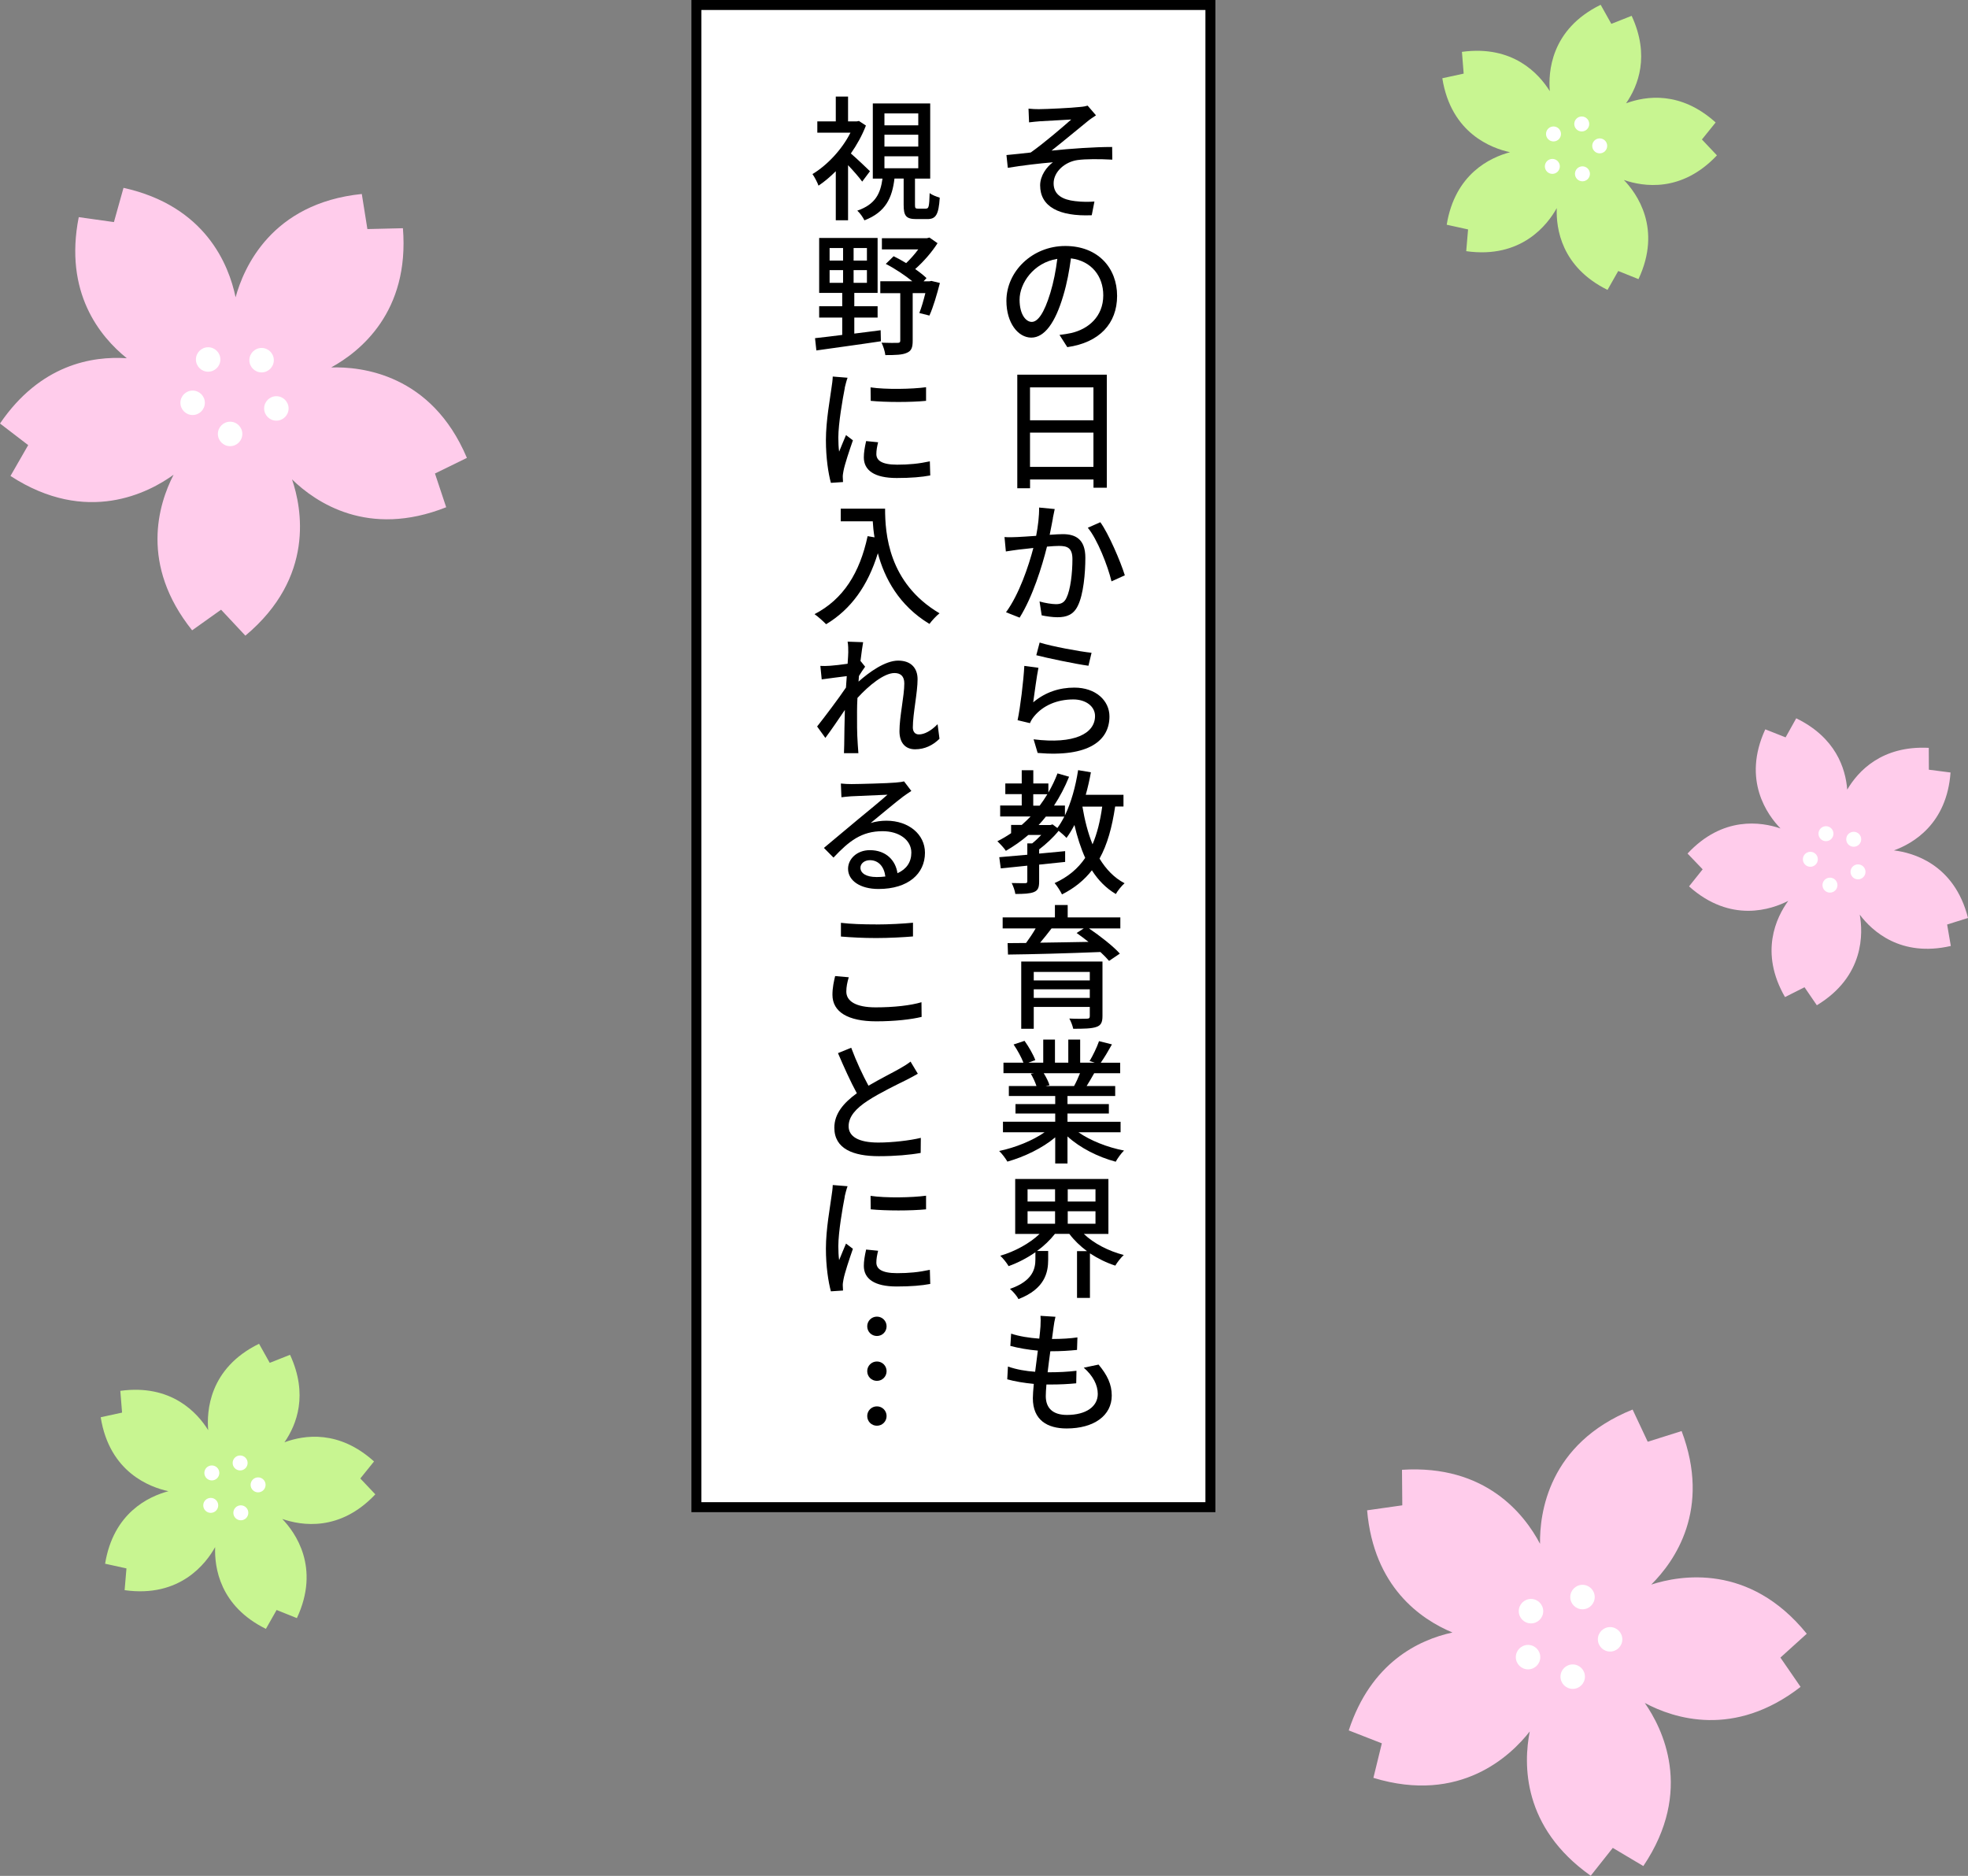
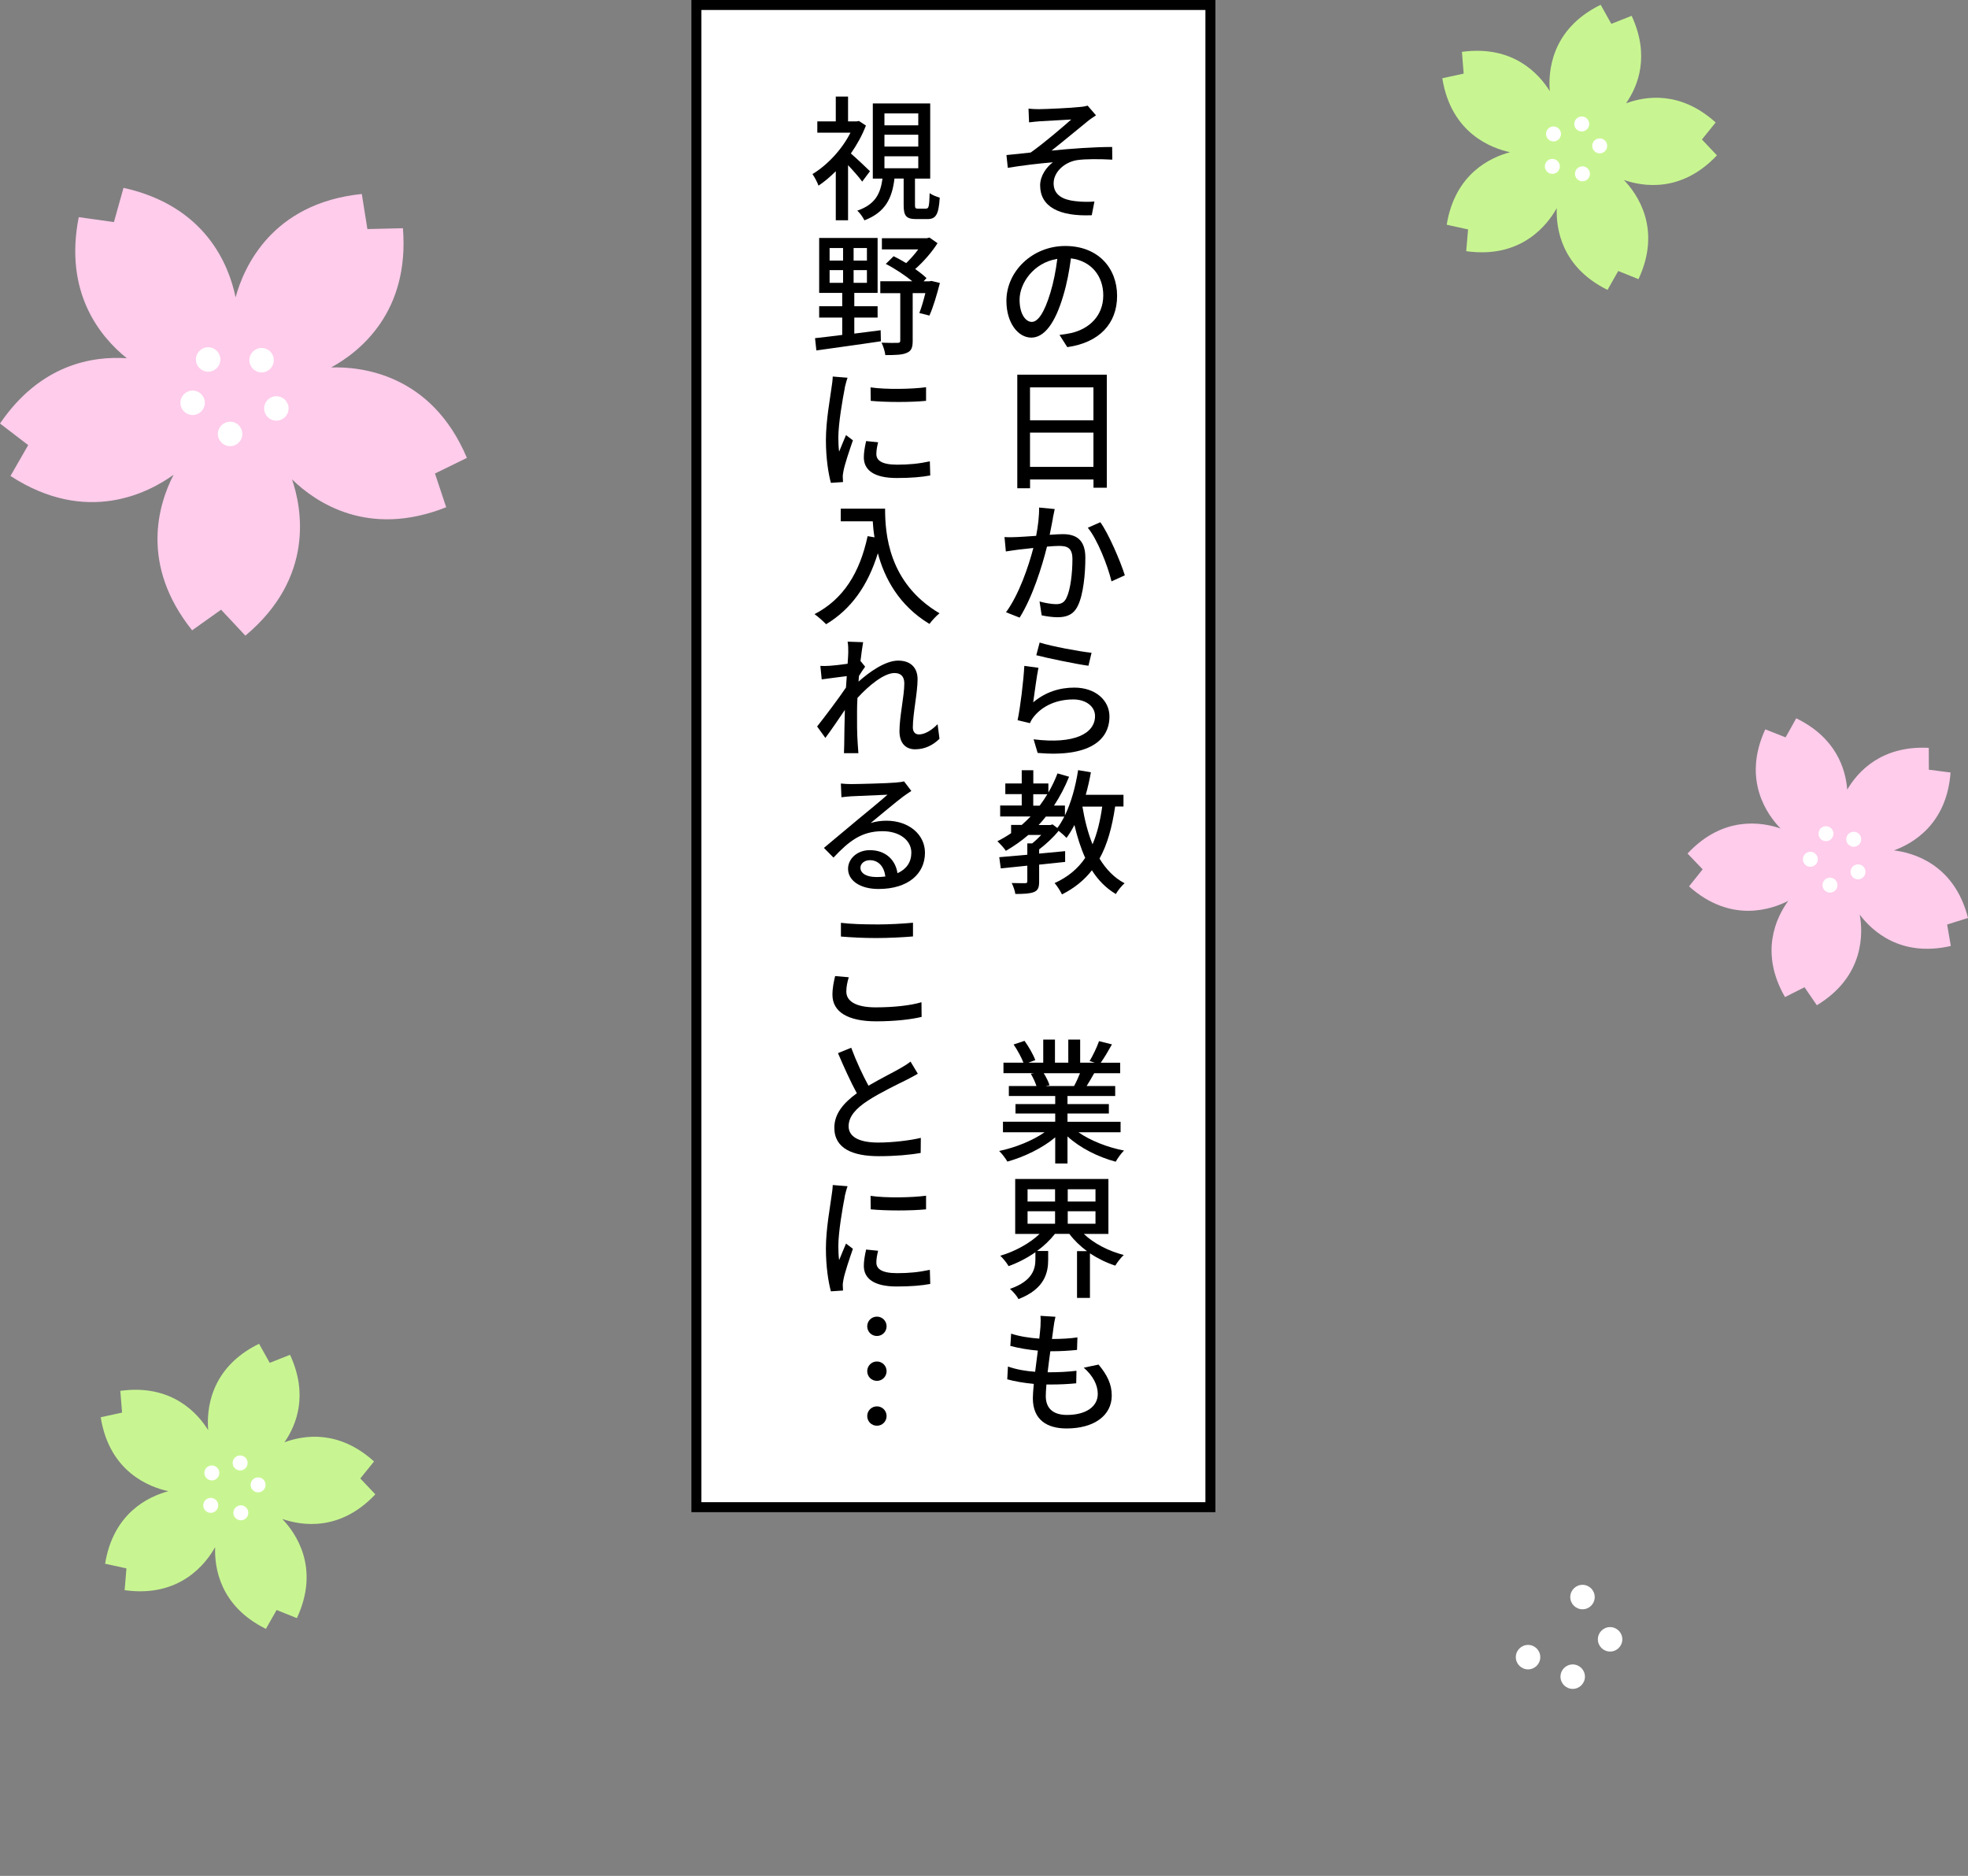
<svg xmlns="http://www.w3.org/2000/svg" id="Layer_2" viewBox="0 0 394.36 375.88">
  <rect x="0" y="0" width="394.36" height="375.88" fill="#808080" stroke="none" />
  <defs>
    <style>
      .cls-1 {
        fill: #c8f591;
      }

      .cls-2, .cls-3 {
        fill: #fff;
      }

      .cls-3 {
        stroke: #000;
        stroke-miterlimit: 10;
        stroke-width: 2px;
      }

      .cls-4 {
        fill: #ffcceb;
      }
    </style>
  </defs>
  <g id="_枠" data-name="枠">
    <g>
      <g>
        <path class="cls-4" d="M80.74,45.73l-7.12.17-1.12-7.03c-18.16,1.86-23.7,14.87-25.29,20.7-1.35-6.51-6.04-18.3-22.46-21.93l-1.92,6.86-7.05-.99c-2.99,15.09,4.23,23.92,9.63,28.27-6.96-.46-17.35,1.26-25.41,13.08l5.65,4.33-3.55,6.18c15.3,9.96,27.79,3.3,32.68-.24-3.04,5.91-6.79,18.04,3.72,31.17l5.8-4.13,4.87,5.2c14.01-11.71,11.3-25.6,9.35-31.31,4.76,4.63,15.26,11.78,30.89,5.58l-2.25-6.76,6.4-3.13c-7.1-16.82-21.17-18.31-27.2-18.12,5.83-3.2,15.73-11.14,14.38-27.9Z" />
        <circle class="cls-2" cx="41.71" cy="72.03" r="2.45" />
        <circle class="cls-2" cx="52.42" cy="72.17" r="2.45" />
        <circle class="cls-2" cx="55.38" cy="81.84" r="2.45" />
        <circle class="cls-2" cx="46.11" cy="86.95" r="2.45" />
        <circle class="cls-2" cx="38.6" cy="80.71" r="2.45" />
      </g>
      <g>
-         <path class="cls-4" d="M336.97,286.75l-6.79,2.14-3.03-6.45c-16.94,6.82-18.64,20.87-18.55,26.9-3.1-5.88-10.88-15.91-27.66-14.83l.06,7.12-7.05,1c1.32,15.33,10.7,21.81,17.1,24.48-6.81,1.49-16.32,6.03-20.78,19.62l6.63,2.59-1.69,6.92c17.47,5.32,27.61-4.54,31.33-9.3-1.28,6.52-1.52,19.21,12.22,28.91l4.42-5.58,6.12,3.64c10.2-15.14,3.75-27.73.29-32.68,5.86,3.13,17.93,7.08,31.22-3.22l-4.04-5.87,5.28-4.78c-11.49-14.19-25.42-11.71-31.16-9.85,4.71-4.69,12.02-15.06,6.07-30.79Z" />
-         <circle class="cls-2" cx="306.79" cy="322.84" r="2.45" />
        <circle class="cls-2" cx="317.11" cy="320.01" r="2.45" />
        <circle class="cls-2" cx="322.64" cy="328.48" r="2.45" />
        <circle class="cls-2" cx="315.15" cy="335.96" r="2.45" />
        <circle class="cls-2" cx="306.2" cy="332.05" r="2.45" />
      </g>
      <g>
        <path class="cls-4" d="M390.92,189.57l-.74-4.32,4.18-1.31c-2.74-10.88-11.15-13.1-14.84-13.54,3.84-1.4,10.6-5.3,11.34-15.61l-4.34-.56-.02-4.38c-9.45-.48-14.18,4.7-16.34,8.37-.34-4.27-2.31-10.44-10.22-14.29l-2.13,3.82-4.07-1.61c-4.7,10.19.46,17.2,3.05,19.86-3.87-1.32-11.58-2.53-18.63,5.03l3.03,3.16-2.73,3.42c8.37,7.48,16.58,4.6,19.88,2.9-2.4,3.31-5.81,10.33-.65,19.28l3.91-1.97,2.47,3.61c9.6-5.81,9.25-14.5,8.6-18.15,2.46,3.26,8.17,8.58,18.25,6.27Z" />
        <circle class="cls-2" cx="371.46" cy="168.17" r="1.5" />
        <circle class="cls-2" cx="372.32" cy="174.7" r="1.5" />
        <circle class="cls-2" cx="366.7" cy="177.36" r="1.5" />
        <circle class="cls-2" cx="362.77" cy="172.18" r="1.5" />
        <circle class="cls-2" cx="365.9" cy="167.05" r="1.5" />
      </g>
      <g>
        <path class="cls-1" d="M322.11,58.11l2.16-3.81,4.06,1.63c4.76-10.17-.36-17.2-2.93-19.87,3.86,1.34,11.56,2.59,18.65-4.93l-3.01-3.18,2.75-3.41c-7.02-6.34-13.95-5.32-17.95-3.84,2.44-3.52,4.81-9.55,1.12-17.53l-4.07,1.61-2.14-3.82c-10.08,4.93-10.51,13.62-10.19,17.31-2.16-3.47-7.37-9.28-17.61-7.88l.35,4.36-4.28.93c1.76,11.09,9.94,14.04,13.57,14.82-3.95,1.05-11.03,4.33-12.69,14.53l4.28.94-.37,4.36c11.11,1.57,16.34-5.39,18.14-8.63-.15,4.08.91,11.81,10.18,16.39Z" />
        <circle class="cls-2" cx="320.56" cy="29.23" r="1.5" />
        <circle class="cls-2" cx="317.1" cy="34.83" r="1.5" />
        <circle class="cls-2" cx="311.07" cy="33.34" r="1.5" />
        <circle class="cls-2" cx="311.3" cy="26.84" r="1.5" />
        <circle class="cls-2" cx="316.96" cy="24.84" r="1.5" />
      </g>
      <g>
        <path class="cls-1" d="M53.27,326.41l2.16-3.81,4.06,1.63c4.76-10.17-.36-17.2-2.93-19.87,3.86,1.34,11.56,2.59,18.65-4.93l-3.01-3.18,2.75-3.41c-7.02-6.34-13.95-5.32-17.95-3.84,2.44-3.52,4.81-9.55,1.12-17.53l-4.07,1.61-2.14-3.82c-10.08,4.93-10.51,13.62-10.19,17.31-2.16-3.47-7.37-9.28-17.61-7.88l.35,4.36-4.28.93c1.76,11.09,9.94,14.04,13.57,14.82-3.95,1.05-11.03,4.33-12.69,14.53l4.28.94-.37,4.36c11.11,1.57,16.34-5.39,18.14-8.63-.15,4.08.91,11.81,10.18,16.39Z" />
        <circle class="cls-2" cx="51.72" cy="297.53" r="1.5" />
        <circle class="cls-2" cx="48.26" cy="303.13" r="1.5" />
        <circle class="cls-2" cx="42.23" cy="301.64" r="1.5" />
        <circle class="cls-2" cx="42.45" cy="295.14" r="1.5" />
        <circle class="cls-2" cx="48.12" cy="293.14" r="1.5" />
      </g>
      <g>
        <rect class="cls-3" x="139.55" y="1" width="103" height="301" />
        <g>
          <path d="M208.37,21.87c1.16,0,6.42-.24,7.96-.43.73-.05,1.27-.16,1.62-.27l1.67,1.94c-.46.3-1.27.84-1.7,1.21-1.94,1.57-5.21,4.29-7.21,5.86,3.83-.4,8.58-.73,12.15-.73l.03,2.54c-2.59-.14-5.37-.14-6.96.08-2.51.35-4.8,2.32-4.8,4.67s1.89,3.29,4.29,3.56c1.51.19,2.92.16,3.89.08l-.54,2.75c-6.61.27-10.34-1.75-10.34-5.99,0-1.97,1.35-3.75,2.56-4.62-2.65.22-6.1.62-9.04,1.11l-.27-2.56c1.43-.13,3.48-.35,4.86-.51,2.59-1.81,6.48-5.16,8.12-6.61-1.13.08-5.13.27-6.26.35-.67.05-1.48.13-2.19.22l-.11-2.75c.73.08,1.43.11,2.27.11Z" />
          <path d="M213.88,69.57l-1.57-2.46c.92-.11,1.7-.24,2.35-.38,3.4-.78,6.42-3.27,6.42-7.56,0-3.81-2.35-6.88-6.48-7.4-.32,2.4-.78,4.97-1.54,7.48-1.59,5.4-3.75,8.4-6.4,8.4s-4.99-2.94-4.99-7.37c0-5.88,5.18-10.99,11.79-10.99s10.39,4.45,10.39,9.99-3.54,9.37-9.99,10.28ZM206.75,64.5c1.21,0,2.48-1.73,3.72-5.8.65-2.11,1.11-4.51,1.4-6.83-4.78.76-7.56,4.91-7.56,8.18,0,3.05,1.32,4.45,2.43,4.45Z" />
          <path d="M221.79,75.08v22.65h-2.67v-1.65h-12.71v1.75h-2.56v-22.75h17.95ZM206.4,77.62v6.59h12.71v-6.59h-12.71ZM219.11,93.55v-6.86h-12.71v6.86h12.71Z" />
          <path d="M210.99,103.84c-.16.78-.38,2.08-.65,3.32,1.11-.08,2.05-.13,2.64-.13,2.56,0,4.51,1.03,4.51,4.72,0,3.13-.38,7.37-1.51,9.64-.86,1.78-2.24,2.29-4.08,2.29-1,0-2.27-.19-3.16-.38l-.43-2.78c1.08.32,2.54.54,3.27.54.92,0,1.65-.22,2.13-1.27.81-1.65,1.19-4.99,1.19-7.75,0-2.27-1.03-2.65-2.7-2.65-.54,0-1.4.05-2.4.14-.97,3.91-2.86,10.04-5.48,14.23l-2.73-1.08c2.62-3.56,4.54-9.26,5.48-12.88-1.19.13-2.29.27-2.89.32-.67.11-1.89.24-2.62.38l-.27-2.89c.89.08,1.67.03,2.56,0,.86-.03,2.27-.14,3.78-.24.38-1.97.62-3.97.59-5.67l3.13.3c-.13.57-.27,1.27-.38,1.84ZM225.4,115.28l-2.67,1.21c-.73-3.08-2.86-8.5-4.75-10.74l2.51-1.11c1.62,2.21,4.05,7.85,4.91,10.64Z" />
          <path d="M207.05,140.72c2.46-2.05,5.24-2.94,8.23-2.94,4.32,0,7.04,2.62,7.04,5.78,0,4.78-4.08,8.21-14.39,7.31l-.81-2.73c8.18,1.03,12.31-1.16,12.31-4.67,0-1.92-1.83-3.32-4.35-3.32-3.27,0-6.05,1.21-7.83,3.35-.43.51-.67.94-.86,1.4l-2.48-.59c.54-2.48,1.19-7.88,1.35-10.88l2.83.38c-.35,1.67-.81,5.26-1.05,6.91ZM218.73,130.81l-.62,2.59c-2.59-.35-8.39-1.57-10.45-2.11l.67-2.54c2.38.76,8.07,1.81,10.39,2.05Z" />
          <path d="M223.46,161.62c-.62,4.16-1.57,7.61-3.13,10.42,1.3,2.13,2.94,3.86,5.02,4.94-.57.49-1.38,1.48-1.75,2.16-1.97-1.16-3.54-2.78-4.8-4.75-1.54,1.97-3.48,3.56-5.99,4.83-.27-.57-1-1.75-1.48-2.27,2.67-1.21,4.67-2.89,6.13-5.05-.89-1.97-1.59-4.18-2.16-6.59-.49.94-1.03,1.84-1.59,2.59-.3-.35-1-.97-1.57-1.43-1.08,1.35-2.56,2.7-3.91,3.73v.84l5.21-.49v2.16c-1.73.19-3.48.35-5.21.54v3.37c0,1.16-.19,1.78-1.05,2.13-.81.32-2,.38-3.72.38-.08-.65-.43-1.59-.73-2.19,1.21.03,2.35.03,2.7.03s.43-.11.43-.41v-3.1c-1.97.22-3.81.38-5.32.54l-.3-2.24c1.57-.13,3.51-.3,5.62-.49v-2.27h.97c.62-.49,1.27-1.11,1.83-1.7h-2.59c-1.4,1.21-2.92,2.27-4.51,3.19-.3-.51-1.21-1.46-1.7-1.92.97-.49,1.89-1.03,2.75-1.62v-1.65h2.13c.62-.54,1.21-1.11,1.78-1.7h-6.1v-2.19h4.32v-2.29h-3.29v-2.13h3.29v-2.65h2.32v2.65h3.02v1.81c.7-1.21,1.32-2.48,1.83-3.83l2.32.67c-.84,2.08-1.86,4.02-3.02,5.78h2.19v1.97c1.24-2.56,2.13-5.78,2.64-9.07l2.56.43c-.27,1.54-.62,3.05-1.03,4.51h7.56v2.35h-1.67ZM208.34,161.43c.54-.73,1.05-1.48,1.54-2.29h-2.83v2.29h1.29ZM210.91,165.18l.97.73c.51-.67.97-1.46,1.4-2.29h-3.7c-.46.59-.95,1.16-1.46,1.7h2.35l.43-.13ZM216.9,161.62c.46,2.73,1.11,5.29,2.03,7.56.92-2.16,1.54-4.67,1.94-7.56h-3.97Z" />
-           <path d="M224.51,186.03h-6.29c2.21,1.51,4.83,3.54,6.18,5.05l-2.16,1.46c-.43-.51-1.03-1.13-1.73-1.78-6.72.27-13.82.46-18.52.51l-.08-2.29c1.11,0,2.35-.03,3.7-.03.67-.92,1.38-1.97,1.92-2.92h-6.61v-2.21h10.47v-2.48h2.56v2.48h10.55v2.21ZM220.92,203.63c0,1.24-.32,1.86-1.27,2.16-.97.32-2.43.35-4.59.35-.13-.62-.46-1.48-.78-2.05,1.46.08,3.08.05,3.48.03.49,0,.62-.13.62-.51v-1.84h-11.23v4.37h-2.51v-13.47h16.28v10.96ZM207.15,194.75v1.7h11.23v-1.7h-11.23ZM218.38,199.96v-1.73h-11.23v1.73h11.23ZM210.72,186.03c-.73.97-1.54,1.97-2.29,2.86,3-.03,6.34-.11,9.69-.16-.81-.65-1.62-1.24-2.38-1.78l1.43-.92h-6.45Z" />
          <path d="M216.09,226.87c2.38,1.67,5.86,3.05,9.15,3.67-.57.54-1.3,1.57-1.67,2.24-3.51-.94-7.13-2.75-9.66-5.07v5.43h-2.46v-5.24c-2.56,2.16-6.21,3.91-9.58,4.86-.38-.65-1.08-1.59-1.65-2.13,3.21-.67,6.72-2.08,9.1-3.75h-8.34v-2.11h10.47v-1.65h-7.96v-1.89h7.96v-1.62h-9.29v-2h5.53c-.24-.76-.7-1.73-1.13-2.46l.65-.11h-6.13v-2.11h4c-.4-1.05-1.21-2.54-1.97-3.64l2.19-.73c.84,1.16,1.78,2.81,2.16,3.86l-1.38.51h2.97v-4.62h2.35v4.62h2.67v-4.62h2.38v4.62h2.92l-1.03-.32c.65-1.08,1.48-2.78,1.89-3.99l2.59.65c-.73,1.32-1.54,2.67-2.24,3.67h3.89v2.11h-5.21c-.51.92-1.05,1.81-1.51,2.56h5.72v2h-9.56v1.62h8.29v1.89h-8.29v1.65h10.64v2.11h-8.45ZM209.15,215.05c.49.78.97,1.75,1.16,2.4l-.78.16h5.7c.41-.73.84-1.7,1.19-2.56h-7.26Z" />
          <path d="M217.2,247.26c1.97,1.89,4.94,3.43,7.99,4.21-.57.51-1.32,1.48-1.7,2.13-1.78-.57-3.51-1.43-5.08-2.46v8.93h-2.59v-9.37h2c-1.35-1-2.59-2.19-3.54-3.46h-2.89c-.97,1.24-2.21,2.43-3.59,3.43h2.24v1.73c0,2.56-.65,5.86-5.96,7.91-.3-.65-1.13-1.57-1.7-2.05,4.59-1.59,5.1-4.05,5.1-5.94v-1.4c-1.67,1.16-3.51,2.11-5.37,2.78-.38-.65-1.11-1.57-1.67-2.08,2.89-.84,5.88-2.46,7.88-4.37h-4.89v-11.01h18.68v11.01h-4.91ZM205.91,240.76h5.51v-2.46h-5.51v2.46ZM205.91,245.21h5.51v-2.51h-5.51v2.51ZM219.52,238.3h-5.56v2.46h5.56v-2.46ZM219.52,242.7h-5.56v2.51h5.56v-2.51Z" />
          <path d="M211.5,263.84c-.19.81-.3,1.43-.38,2.08-.08.57-.19,1.4-.32,2.38,1.97,0,3.72-.11,5.1-.32l-.08,2.51c-1.62.16-3.13.27-5.32.27h-.03c-.19,1.38-.38,2.83-.54,4.21h.35c1.73,0,3.64-.08,5.43-.3l-.05,2.51c-1.62.16-3.24.24-4.97.24h-1c-.08.94-.13,1.75-.13,2.32,0,2.4,1.4,3.78,4.24,3.78,3.86,0,6.18-1.7,6.18-4.21,0-1.78-.95-3.64-2.81-5.26l2.97-.62c1.75,2.11,2.64,3.94,2.64,6.21,0,4-3.56,6.59-9.04,6.59-3.86,0-6.77-1.67-6.77-6.07,0-.68.08-1.7.19-2.86-1.94-.19-3.81-.49-5.32-.92l.14-2.56c1.75.62,3.64.92,5.45,1.05.16-1.38.35-2.83.54-4.24-1.89-.16-3.89-.51-5.51-.94l.16-2.46c1.59.54,3.67.86,5.64,1,.11-.94.19-1.78.24-2.46.05-1.08.05-1.57,0-2.11l3,.19Z" />
          <path d="M172.77,36.39c-.59-.84-1.78-2.19-2.83-3.29v11.04h-2.46v-9.83c-1.13,1.13-2.29,2.11-3.46,2.89-.22-.65-.86-1.84-1.21-2.32,2.92-1.75,5.91-4.91,7.61-8.29h-6.64v-2.27h3.7v-4.97h2.46v4.97h1.75l.43-.08,1.4.92c-.76,1.97-1.81,3.86-3.02,5.59,1.19,1.03,3.27,3,3.83,3.56l-1.56,2.08ZM185.59,41.79c.51,0,.62-.38.7-3.1.46.38,1.4.73,2.02.92-.21,3.46-.81,4.29-2.48,4.29h-2.21c-2.08,0-2.54-.67-2.54-2.86v-5.26h-1.84c-.46,3.83-1.73,6.72-6.02,8.37-.27-.57-.92-1.51-1.43-1.94,3.67-1.27,4.64-3.46,5.05-6.42h-1.94v-15.06h11.5v15.06h-3.05v5.26c0,.65.08.76.62.76h1.62ZM177.23,25.11h6.78v-2.38h-6.78v2.38ZM177.23,29.37h6.78v-2.38h-6.78v2.38ZM177.23,33.72h6.78v-2.4h-6.78v2.4Z" />
          <path d="M171.21,66.84c1.73-.22,3.51-.43,5.26-.67l.05,2.21c-4.62.7-9.53,1.35-12.93,1.84l-.27-2.46c1.48-.16,3.37-.38,5.45-.65v-3.48h-4.62v-2.27h4.62v-2.67h-4.62v-11.01h11.71v11.01h-4.67v2.67h4.67v2.27h-4.67v3.21ZM166.24,52.21h2.7v-2.51h-2.7v2.51ZM166.24,56.67h2.7v-2.54h-2.7v2.54ZM173.72,49.7h-2.67v2.51h2.67v-2.51ZM173.72,54.13h-2.67v2.54h2.67v-2.54ZM188.35,56.67c-.59,2.29-1.35,4.91-2.11,6.56l-2.02-.51c.41-1,.84-2.51,1.21-3.99h-2.54v9.56c0,1.3-.24,2.02-1.16,2.4-.92.43-2.32.46-4.32.46-.08-.7-.41-1.78-.76-2.48,1.43.05,2.81.05,3.21.03.41,0,.54-.11.54-.46v-9.5h-4v-2.38h6.42c-1.49-1.21-3.51-2.56-5.32-3.48l1.57-1.54c.81.4,1.67.86,2.51,1.38.86-.81,1.73-1.81,2.43-2.75h-7.29v-2.24h9.02l.51-.13,1.62,1.13c-1.13,1.78-2.81,3.72-4.48,5.18.89.62,1.67,1.24,2.27,1.81l-.59.65h1.16l.41-.08,1.7.41Z" />
          <path d="M169.29,77.73c-.43,2.16-1.3,7.13-1.3,9.96,0,.94.05,2.08.16,2.81.43-1.08.97-2.35,1.38-3.32l1.38,1.05c-.7,2.02-1.65,4.83-1.89,6.15-.08.4-.16.92-.14,1.21,0,.3.03.67.05,1l-2.43.16c-.51-1.86-1-4.97-1-8.56,0-3.94.86-8.42,1.13-10.55.11-.67.22-1.51.24-2.19l2.97.24c-.19.49-.46,1.54-.57,2.02ZM175.61,90.98c0,1.19.94,2.13,4.16,2.13,2.35,0,4.35-.19,6.56-.67l.08,2.83c-1.7.32-3.86.51-6.72.51-4.48,0-6.59-1.54-6.59-4.13,0-.94.16-1.94.46-3.27l2.4.24c-.22.92-.35,1.62-.35,2.35ZM185.57,77.59v2.73c-3.02.3-8.02.3-11.09,0l-.03-2.7c3.05.46,8.37.35,11.12-.03Z" />
          <path d="M177.36,101.92c0,4.89.62,14.9,10.91,20.97-.57.43-1.59,1.51-2.02,2.13-6.13-3.7-9.02-9.2-10.34-14.17-2,6.51-5.37,11.23-10.37,14.23-.49-.51-1.65-1.57-2.32-2.02,5.8-3,9.07-8.31,10.64-15.63l1.38.24c-.19-1.13-.3-2.24-.35-3.21h-6.42v-2.54h8.91Z" />
          <path d="M169.86,128.57l3.1.11c-.13.67-.32,2.08-.54,3.83l.05-.03.89,1.11c-.35.46-.84,1.21-1.24,1.86-.03.38-.05.76-.08,1.13,2.08-1.86,5.32-4.21,7.94-4.21s3.89,1.54,3.89,3.73c0,2.7-.95,6.94-.95,9.66,0,.81.41,1.4,1.21,1.4,1.13,0,2.46-.73,3.75-2.05l.38,2.92c-1.32,1.3-2.94,2.11-4.89,2.11s-3.13-1.3-3.13-3.64c0-2.92.97-7.04.97-9.56,0-1.43-.73-2.08-1.97-2.08-2.08,0-5.13,2.48-7.42,4.99-.05.94-.08,1.84-.08,2.67,0,2.29-.03,4.18.14,6.59.03.49.08,1.27.13,1.81h-2.89c.03-.54.05-1.3.05-1.73.03-2.48.05-4.02.13-6.94-1.24,1.84-2.78,4.1-3.91,5.61l-1.65-2.29c1.46-1.84,4.35-5.67,5.78-7.8.05-.76.11-1.54.16-2.29-1.24.16-3.46.43-5.02.65l-.27-2.7c.65.03,1.21.03,2-.03.81-.05,2.19-.22,3.46-.4.08-1.13.13-2,.13-2.29,0-.67,0-1.43-.13-2.13Z" />
          <path d="M170.61,157.11c1.4,0,7.42-.16,8.85-.3.95-.08,1.43-.16,1.7-.24l1.46,1.92c-.54.35-1.11.73-1.65,1.13-1.35,1-4.62,3.75-6.5,5.29,1.05-.32,2.13-.46,3.16-.46,4.45,0,7.72,2.73,7.72,6.42,0,4.21-3.37,7.26-9.31,7.26-3.64,0-6.1-1.65-6.1-4.05,0-1.94,1.75-3.73,4.37-3.73,3.29,0,5.18,2.11,5.53,4.62,1.81-.81,2.78-2.21,2.78-4.13,0-2.51-2.43-4.29-5.75-4.29-4.24,0-6.72,1.97-9.85,5.29l-1.92-1.94c2.05-1.7,5.34-4.45,6.88-5.75,1.48-1.21,4.54-3.73,5.86-4.91-1.38.05-5.91.27-7.31.32-.62.05-1.32.11-1.92.19l-.11-2.75c.68.08,1.51.11,2.11.11ZM175.55,175.74c.68,0,1.3-.03,1.86-.11-.22-1.94-1.35-3.27-3.1-3.27-1.11,0-1.89.7-1.89,1.51,0,1.16,1.27,1.86,3.13,1.86Z" />
          <path d="M169.59,198.69c0,1.89,1.86,3.16,5.88,3.16,3.62,0,7.02-.38,9.18-1.03l.03,2.94c-2.08.51-5.37.89-9.1.89-5.67,0-8.77-1.89-8.77-5.32,0-1.46.3-2.73.54-3.75l2.73.24c-.3,1-.49,1.94-.49,2.86ZM175.58,185.24c2.56,0,5.43-.16,7.37-.35v2.75c-1.81.16-4.89.32-7.34.32-2.7,0-4.99-.13-7.1-.3v-2.75c1.92.24,4.37.32,7.07.32Z" />
          <path d="M174.01,217.56c2.35-1.38,4.94-2.67,6.32-3.46.89-.51,1.51-.89,2.13-1.38l1.46,2.43c-.67.4-1.4.78-2.29,1.24-1.73.86-5.26,2.54-7.77,4.18-2.35,1.54-3.81,3.16-3.81,5.1,0,2.05,1.97,3.27,5.94,3.27,2.81,0,6.34-.41,8.53-.94l-.03,3.02c-2.11.38-5.05.65-8.39.65-5.1,0-8.91-1.46-8.91-5.7,0-2.81,1.84-4.97,4.51-6.91-1.21-2.21-2.56-5.18-3.78-8.04l2.65-1.08c1.05,2.83,2.35,5.56,3.46,7.61Z" />
          <path d="M169.29,239.73c-.43,2.16-1.3,7.13-1.3,9.96,0,.94.05,2.08.16,2.81.43-1.08.97-2.35,1.38-3.32l1.38,1.05c-.7,2.02-1.65,4.83-1.89,6.15-.08.4-.16.92-.14,1.21,0,.3.03.67.05,1l-2.43.16c-.51-1.86-1-4.97-1-8.56,0-3.94.86-8.42,1.13-10.55.11-.67.22-1.51.24-2.19l2.97.24c-.19.49-.46,1.54-.57,2.02ZM175.61,252.98c0,1.19.94,2.13,4.16,2.13,2.35,0,4.35-.19,6.56-.67l.08,2.83c-1.7.32-3.86.51-6.72.51-4.48,0-6.59-1.54-6.59-4.13,0-.94.16-1.94.46-3.27l2.4.24c-.22.92-.35,1.62-.35,2.35ZM185.57,239.59v2.73c-3.02.3-8.02.3-11.09,0l-.03-2.7c3.05.46,8.37.35,11.12-.03Z" />
          <path d="M177.66,265.76c0,1.08-.86,1.94-1.94,1.94s-1.94-.86-1.94-1.94.86-1.94,1.94-1.94,1.94.86,1.94,1.94ZM177.66,274.75c0,1.08-.86,1.94-1.94,1.94s-1.94-.86-1.94-1.94.86-1.94,1.94-1.94,1.94.86,1.94,1.94ZM177.66,283.74c0,1.08-.86,1.94-1.94,1.94s-1.94-.86-1.94-1.94.86-1.94,1.94-1.94,1.94.86,1.94,1.94Z" />
        </g>
      </g>
    </g>
  </g>
</svg>